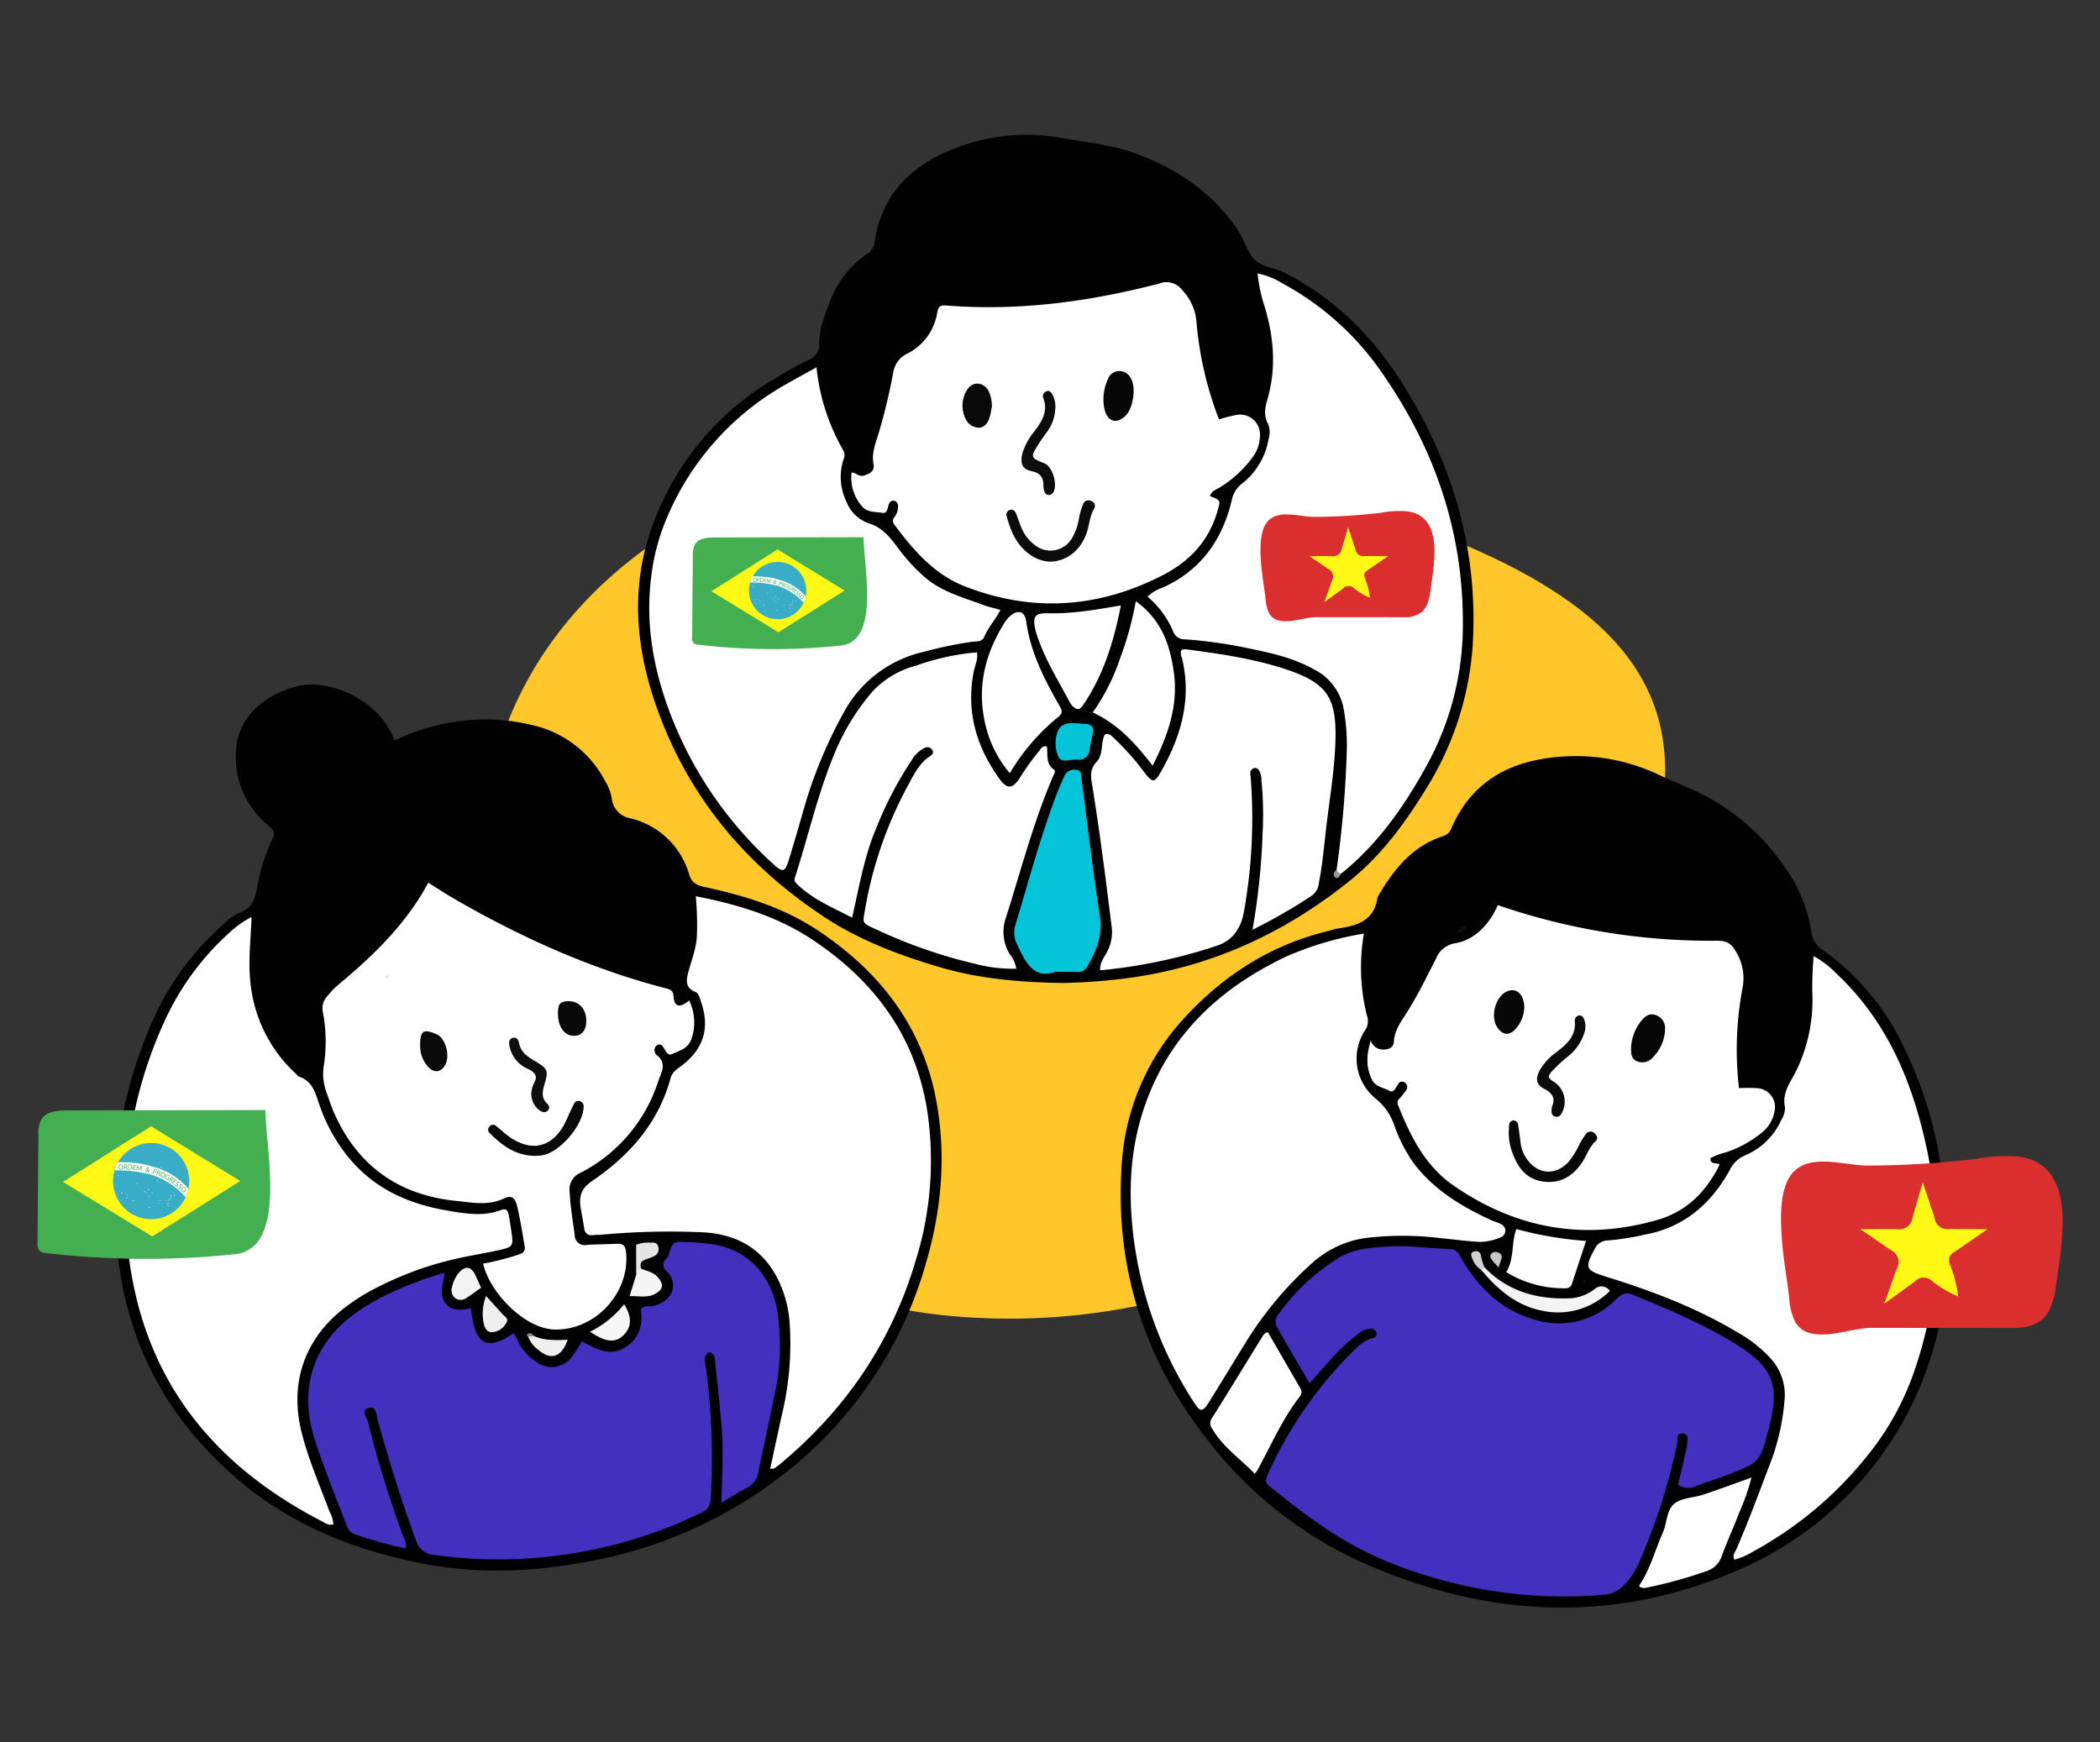
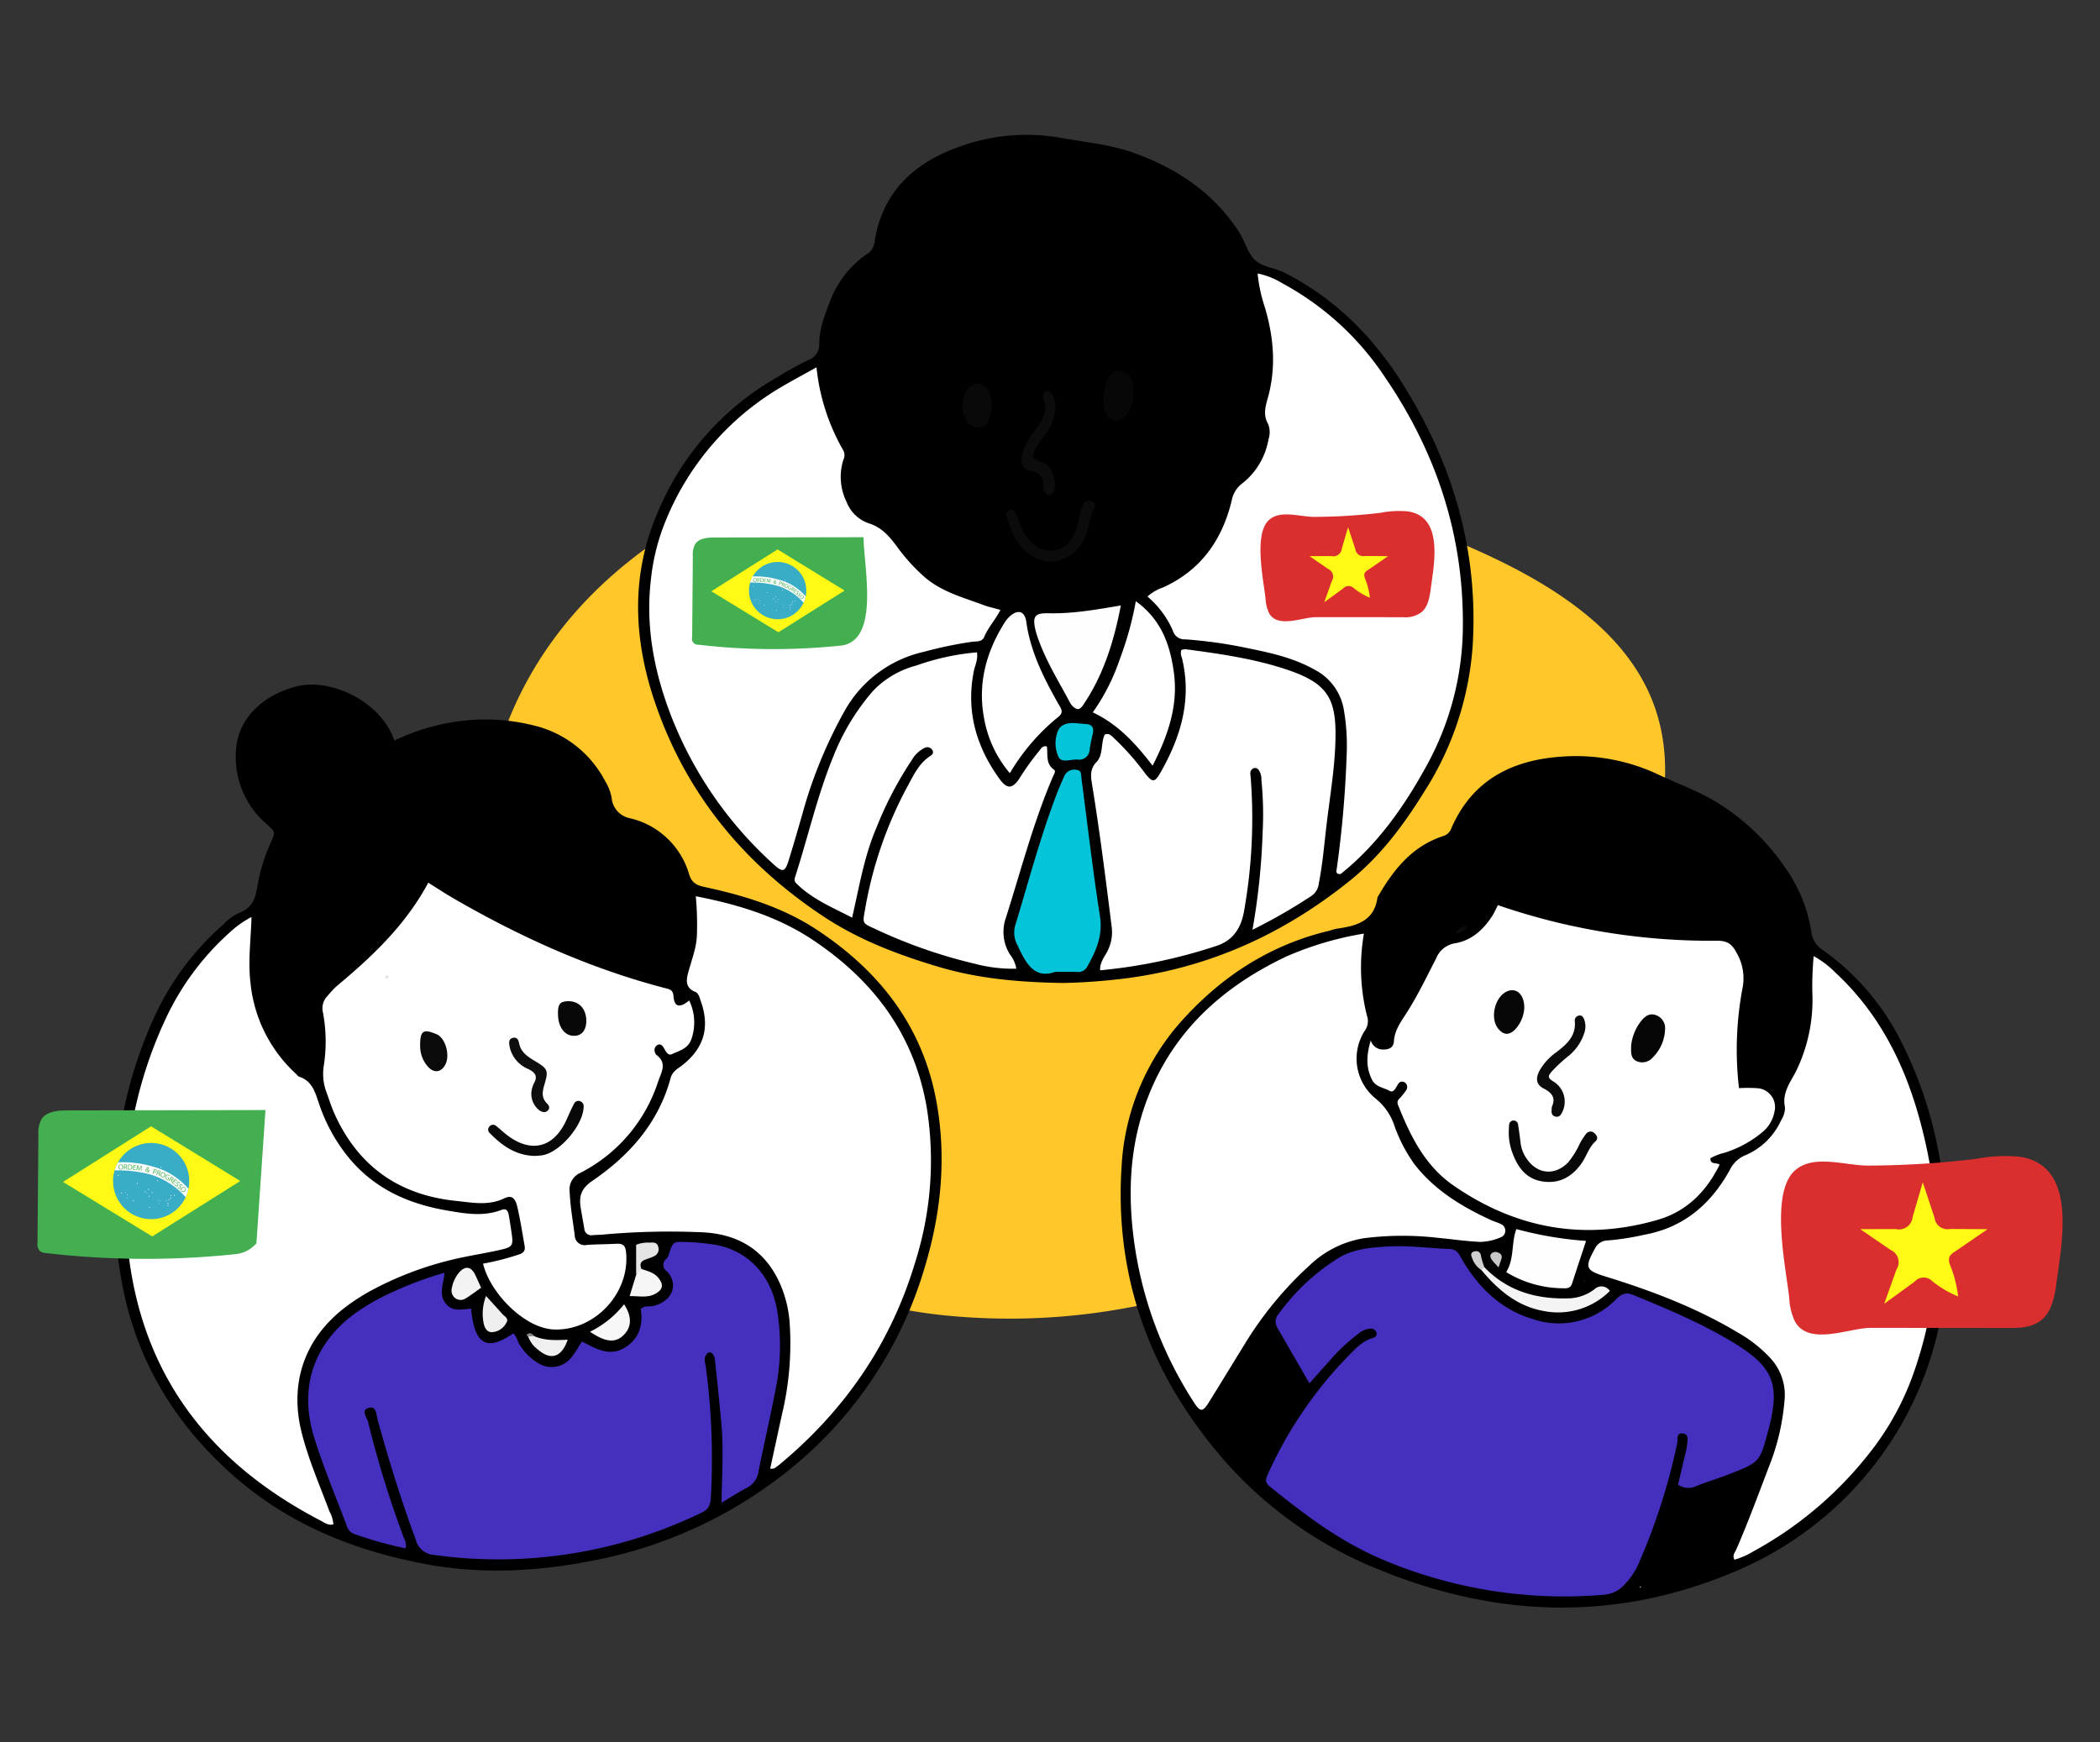
<svg xmlns="http://www.w3.org/2000/svg" width="423" height="351" viewBox="0 0 423 351">
  <rect x="0" y="0" width="423" height="351" fill="#333333" stroke="none" />
  <defs>
    <clipPath id="clip-path">
      <rect id="Rectangle_5" data-name="Rectangle 5" width="407.937" height="296.679" fill="none" />
    </clipPath>
    <clipPath id="clip-Artboard_1">
      <rect width="423" height="351" />
    </clipPath>
  </defs>
  <g id="Artboard_1" data-name="Artboard – 1" clip-path="url(#clip-Artboard_1)">
    <rect width="423" height="351" fill="rgba(255,255,255,0)" />
    <g id="Group_9" data-name="Group 9" transform="translate(7.531 27.161)">
      <g id="Group_8" data-name="Group 8" clip-path="url(#clip-path)">
        <path id="Path_87" data-name="Path 87" d="M342.471,158.552c-18.118,54.28-76.618,98.047-141.9,91.4-46.627-4.747-86.433-43-92.076-83.862a74.331,74.331,0,0,1-.7-10.851,69.02,69.02,0,0,1,4.3-23.263c18.58-50.364,87.373-68.328,140.156-54.258,62.459,16.648,106.211,32.908,90.216,80.831" transform="translate(-17.913 -12.147)" fill="#ffc729" />
        <path id="Path_88" data-name="Path 88" d="M230.732,170.859c-8.652-.133-17.01-.845-25.059-3.243-8.095-2.411-15.982-5.381-23.148-10.114-16.038-10.6-27.642-24.643-33.917-42.89-4.411-12.825-5.035-25.752.409-38.445a56.022,56.022,0,0,1,23.107-26.742c2.392-1.427,4.783-2.883,7.3-4.069a3.315,3.315,0,0,0,2.188-3.318c.011-2.958,1.074-5.662,2.109-8.361a20.306,20.306,0,0,1,7.21-9.478,3.311,3.311,0,0,0,1.772-2.334c1.45-10.126,7.776-16.123,16.971-19.415A39.408,39.408,0,0,1,230.361.629c4.865.877,9.807,1.3,14.5,2.973,8.683,3.086,16.051,7.992,21.2,15.811,1.237,1.882,1.783,4.374,3.344,5.837,1.476,1.384,3.961,1.533,5.9,2.52,10.042,5.1,17.713,12.729,23.675,22.173,10.205,16.166,15.417,33.685,14.247,52.927a62.483,62.483,0,0,1-9.715,29.394c-4.152,6.715-8.838,13.008-15.026,17.988-13.137,10.575-27.945,17.379-44.745,19.627a121.941,121.941,0,0,1-13.012.981" transform="translate(-24.116 0)" />
        <path id="Path_89" data-name="Path 89" d="M114.245,163.208c-.072.027-.153.093-.213.078-.23-.062-.254-.188-.061-.31a.266.266,0,0,1,.227.044c.04.028.033.123.047.188" transform="translate(-18.919 -27.083)" fill="#151515" />
-         <path id="Path_90" data-name="Path 90" d="M270.688,63.239a33.89,33.89,0,0,1,3.4-.87,4,4,0,0,1,4.848,4.2,7.336,7.336,0,0,1-1.489,4.316,23.308,23.308,0,0,1-6.3,5.885c-.805.549-1.944.784-2.27,1.936,2.236.873,2.119.839,1.5,3.009-1.729,6.069-5.679,10.193-11.153,12.987-12.924,6.6-26.242,7.46-39.763,2.168-6.151-2.406-10.38-7.313-14.224-12.506a1.061,1.061,0,0,1,.049-1.387,3.7,3.7,0,0,0,.75-2c.015-.525-.058-1.074-.62-1.282a.908.908,0,0,0-1.221.613c-.3.717-.258,1.974-1.309,1.774-1.44-.273-3.121-.014-4.221-1.457a8.751,8.751,0,0,1-1.988-6.692c.9.055,1.531.95,2.526.615,1.167-.394,2.162-.84,1.889-2.327-.373-2.024.281-3.851.9-5.731a117.466,117.466,0,0,0,3.063-12.628,5.122,5.122,0,0,1,2.953-3.924,11.2,11.2,0,0,0,5.931-8.254c.223-1.179.589-1.475,1.8-1.379,14.557,1.155,28.816-.761,42.874-4.418a3.991,3.991,0,0,1,4.728,1.387,10.4,10.4,0,0,1,2.821,6.51,71.146,71.146,0,0,0,4.519,19.455" transform="translate(-32.675 -5.922)" fill="#fff" />
        <path id="Path_91" data-name="Path 91" d="M306.263,153.613a217.891,217.891,0,0,0,2.046-23.722,41.827,41.827,0,0,0-.557-8.328,11.133,11.133,0,0,0-5.9-8.239c-4.01-2.275-8.435-3.317-12.883-4.219A93.929,93.929,0,0,0,275.8,107.2a2.437,2.437,0,0,1-2.522-1.752,18.688,18.688,0,0,0-5.116-6.866,8.9,8.9,0,0,1,3.1-1.82c7.656-3.454,11.962-9.576,13.873-17.532a5.575,5.575,0,0,1,2.19-3.492,14.4,14.4,0,0,0,5.23-8.877,4.389,4.389,0,0,0-.093-3.052c-1.162-2.043-.4-3.872.117-5.878,1.529-5.962.949-11.889-.8-17.729a30.359,30.359,0,0,1-1.425-6.706,15.3,15.3,0,0,1,4.973,1.974,57.534,57.534,0,0,1,20.433,18.555c10.423,15.134,16.045,31.8,15.938,50.253a58.71,58.71,0,0,1-7.225,28.222c-4.542,8.307-9.9,15.975-17.373,21.958-.65.09-.991-.134-.845-.845" transform="translate(-44.565 -5.567)" fill="#fff" />
        <path id="Path_92" data-name="Path 92" d="M218.549,105.035c-1.045,2.017-2.474,3.546-3.273,5.447-.442,1.049-1.575.868-2.447.976a79.982,79.982,0,0,0-9.672,2.014,24.372,24.372,0,0,0-16.071,12.047,92.984,92.984,0,0,0-8.412,20.554q-1.308,4.611-2.707,9.2c-.8,2.618-1.227,2.757-3.216.917a78.713,78.713,0,0,1-20.757-30.382c-3.283-8.718-4.952-17.657-3.836-27.007a42.766,42.766,0,0,1,3.053-11.946,55.482,55.482,0,0,1,23.1-26.664c2.29-1.35,4.638-2.6,7.189-4.026a42.027,42.027,0,0,0,5.35,16.655,2.071,2.071,0,0,1,.051,2,11.456,11.456,0,0,0,.638,8.431,7.4,7.4,0,0,0,4.569,4.369c2.549.806,4.086,2.626,5.575,4.633a37.821,37.821,0,0,0,5.6,6.176c3.464,2.993,7.777,4.1,11.9,5.646,1.028.379,2.112.6,3.372.963" transform="translate(-24.564 -9.333)" fill="#fff" />
        <path id="Path_93" data-name="Path 93" d="M287.053,180.8a137.6,137.6,0,0,0,2.048-19.647,68.047,68.047,0,0,0-.25-10.518,3.3,3.3,0,0,0-.552-2.045.88.88,0,0,0-1.093-.309,1.25,1.25,0,0,0-.555.643,2.478,2.478,0,0,0,.024.917,106.761,106.761,0,0,1-1.311,27.152c-.525,3.12-1.988,5.9-5.595,7.057a106.031,106.031,0,0,1-23.4,4.91c-.071-1.712.984-2.81,1.556-4.029a8.343,8.343,0,0,0,.764-4.784c-1.2-9.626-2.408-19.249-3.974-28.825-.25-1.538-.388-2.946.908-4.3,1.417-1.477.843-3.761,1.668-5.551,1-.411,1.509.428,2.085.926a52.083,52.083,0,0,1,6.114,6.972c1.452,1.789,1.866,1.8,3.048-.268,4.1-7.183,6.36-14.75,4.3-23.1a2.19,2.19,0,0,1-.113-1.558,2.4,2.4,0,0,1,.807-.173c6.851.911,13.7,1.878,20.288,4.058,8.755,2.9,10.256,6.114,9.922,15.076-.208,5.654-1.2,11.279-1.845,16.917-.424,3.69-.75,7.39-1.465,11.043a3.517,3.517,0,0,1-1.463,2.584,111.491,111.491,0,0,1-11.914,6.846" transform="translate(-42.302 -20.653)" fill="#fff" />
        <path id="Path_94" data-name="Path 94" d="M219.66,125.032c.228,1.517-.417,2.647-.648,3.836-1.574,8.01.48,15.136,5.161,21.622,1.522,2.108,2.575,2.095,4.009-.011a50.217,50.217,0,0,1,3.961-5.533c.379-.421.6-1.142,1.584-.972.257,1.575-.307,3.486,1.438,4.683.45.309-.007.941-.2,1.392-3.951,9.224-6.455,18.928-9.483,28.456a8.548,8.548,0,0,0,.8,7.359,6.323,6.323,0,0,1,1.3,2.89,29.461,29.461,0,0,1-8.221-.958A102.149,102.149,0,0,1,199,180.679c-2.449-1.095-2.383-1.084-1.924-3.645a80.93,80.93,0,0,1,8.461-24.77c1.277-2.335,2.363-4.849,4.753-6.379.473-.3.712-.75.3-1.282a1.154,1.154,0,0,0-1.39-.361,6,6,0,0,0-2.676,2.495,73.153,73.153,0,0,0-7.147,13.694c-2.418,5.636-3.4,11.663-4.87,18.045-4.029-2.095-8.066-3.741-11.246-6.909-.576-.574-.278-1.139-.1-1.708,2.538-7.961,4.4-16.138,7.578-23.9a45.84,45.84,0,0,1,7.983-13.168,18.575,18.575,0,0,1,8.713-5.105,48.9,48.9,0,0,1,12.227-2.657" transform="translate(-30.398 -20.778)" fill="#fff" />
        <path id="Path_95" data-name="Path 95" d="M244.222,194.1c-4.229,1.526-5.95-1.811-7.583-5.371a5.183,5.183,0,0,1-.489-3.866c2.691-8.881,5.061-17.861,8.372-26.544.477-1.251,1.026-2.476,1.563-3.7a2.2,2.2,0,0,1,2.61-1.168c.889.137.75,1.1.842,1.8,1.214,9.21,2.27,18.445,3.706,27.618.615,3.932-.781,7.042-2.576,10.213a2.013,2.013,0,0,1-2.049,1.033c-1.24-.034-2.48-.011-4.4-.011" transform="translate(-39.216 -25.486)" fill="#04c4d9" />
        <path id="Path_96" data-name="Path 96" d="M233.795,147.753a23.315,23.315,0,0,1-5.158-10.909c-1.339-6.921.3-13.263,3.949-19.169a7.018,7.018,0,0,1,1.14-1.458c1.638-1.523,3.078-1.182,3.383,1.02.839,6.063,3.525,11.354,6.472,16.565.5.88,1.191,1.674-.035,2.625a42.2,42.2,0,0,0-9.751,11.327" transform="translate(-37.919 -19.158)" fill="#fff" />
        <path id="Path_97" data-name="Path 97" d="M263.623,112.675c5.206,3.747,6.908,8.868,7.664,14.358.9,6.556-1.1,12.543-4.282,18.777-3.405-4.44-6.895-8.306-12.052-10.741a41.4,41.4,0,0,0,5.45-10.737,66,66,0,0,0,3.221-11.658" transform="translate(-42.369 -18.725)" fill="#fff" />
        <path id="Path_98" data-name="Path 98" d="M258.259,113.705c-1.43,7.4-3.548,14.111-7.626,20.1-.683,1-1.2.93-1.94.324a3.2,3.2,0,0,1-.74-.973c-2.18-4.094-4.644-8.046-6.232-12.436a17.449,17.449,0,0,1-.66-2.055c-.629-2.783-.156-3.452,2.628-3.39,4.771.108,9.44-.695,14.57-1.572" transform="translate(-40.02 -18.896)" fill="#fefefe" />
        <path id="Path_99" data-name="Path 99" d="M250.18,142.149c.613.051,1.225.112,1.839.148,1.377.084,1.735.815,1.417,2.078-.25.993-.444,2-.6,3.013a2.117,2.117,0,0,1-2.489,2.077c-1.287-.092-3.061.737-3.742-.442a6.586,6.586,0,0,1-.258-5.071c.532-1.666,2.184-1.977,3.835-1.8" transform="translate(-40.875 -23.616)" fill="#04c4d9" />
-         <path id="Path_100" data-name="Path 100" d="M313.736,177.551c.217.349.4.735.851.846-.231.559-.642,1.127-1.2.628-.47-.419-.15-1.063.35-1.473" transform="translate(-52.042 -29.506)" fill="#989898" />
        <path id="Path_101" data-name="Path 101" d="M242.771,100.656a7.278,7.278,0,0,1-3.585-1.19c-2.905-1.829-4.161-4.724-5.014-7.868a1.012,1.012,0,0,1,.479-1.31c.735-.334,1.167.141,1.417.75.351.855.6,1.752.966,2.6a8.4,8.4,0,0,0,2.752,3.648,5,5,0,0,0,7.042-.68,4.944,4.944,0,0,0,.457-.655,11.354,11.354,0,0,0,1.424-4.047,15.1,15.1,0,0,1,.881-2.943,1.14,1.14,0,0,1,1.517-.546c.023.011.045.022.068.035a1.023,1.023,0,0,1,.71,1.262,1.035,1.035,0,0,1-.1.238c-.992,1.632-.973,3.555-1.656,5.27-1.334,3.364-3.976,5.4-7.356,5.438" transform="translate(-38.902 -14.675)" fill="#0b0b0b" />
        <path id="Path_102" data-name="Path 102" d="M244.5,65.883a8.057,8.057,0,0,1-1.573,4.161c-.584.845-1.212,1.661-1.757,2.531-1.673,2.674-1.634,2.771,1.193,3.888,1.6.632,2.709,4.238,1.779,5.87a1.126,1.126,0,0,1-.713.484.865.865,0,0,1-1-.522,3.223,3.223,0,0,1-.28-1.188c.062-1.773-.563-2.7-2.485-3.1-1.841-.389-2.223-1.661-1.719-3.627a12.331,12.331,0,0,1,2.342-4.3c1.522-2.015,2.869-4.051,1.842-6.769A1.01,1.01,0,0,1,242.638,62c.779-.388,1.118.241,1.417.76a5.261,5.261,0,0,1,.442,3.124" transform="translate(-39.509 -10.283)" fill="#0c0c0c" />
        <path id="Path_103" data-name="Path 103" d="M257.54,63.245a9.662,9.662,0,0,1,.863-4.473,2.485,2.485,0,0,1,2.335-1.719,2.692,2.692,0,0,1,2.409,1.657c.968,1.826.361,5.8-1.1,7.292-1.8,1.826-3.643,1.334-4.3-1.2a8.12,8.12,0,0,1-.2-1.56" transform="translate(-42.798 -9.481)" fill="#070707" />
        <path id="Path_104" data-name="Path 104" d="M229.407,64.714c-.093.462-.2,1.282-.426,2.067-.328,1.147-.941,2.175-2.261,2.2a2.954,2.954,0,0,1-2.644-1.863,5.919,5.919,0,0,1,.267-5.647c1.064-1.919,3.4-1.774,4.431.188a7.216,7.216,0,0,1,.634,3.053" transform="translate(-37.14 -9.989)" fill="#090909" />
        <path id="Path_105" data-name="Path 105" d="M428.091,248.918a69.434,69.434,0,0,1-41.269,64.838c-23.985,10.6-48.26,10.22-72.459.474a82.02,82.02,0,0,1-31.671-22.11c-14.869-17.01-22.3-36.718-20.808-59.411a47.7,47.7,0,0,1,12.694-29.926c7.955-8.639,17.478-14.708,28.982-17.468.6-.144,1.186-.384,1.794-.47,3.9-.552,7.449-1.538,8.072-6.294,3.152-5.483,6.921-10.307,13.263-12.35a2.539,2.539,0,0,0,1.644-1.636c4.257-9.761,12.331-13.732,22.385-14.376a38.923,38.923,0,0,1,19.5,3.73c3.8,1.8,7.8,3.2,11.423,5.42a45.065,45.065,0,0,1,14,13.364,30.468,30.468,0,0,1,5.176,12.795,4.95,4.95,0,0,0,2.316,3.669A49.906,49.906,0,0,1,419.3,208.4c6.033,12.248,8.823,25.26,8.789,40.518" transform="translate(-43.49 -24.944)" />
        <path id="Path_106" data-name="Path 106" d="M305.557,296.117c-2.24-3.87-4.354-7.511-6.455-11.161a2.347,2.347,0,0,1,.276-2.853,42.82,42.82,0,0,1,12.165-11.313c3-1.76,6.455-2.031,9.868-2.231,4.136-.242,8.239.356,12.358.5,1.633.059,1.969,1.187,2.585,2.235,3.37,5.7,7.955,10.089,14.4,11.955a16.115,16.115,0,0,0,16.567-4.057c1.1-1.068,1.95-1.49,3.434-.881,6.871,2.822,13.72,5.695,20.091,9.551,8.241,4.989,9.6,8.482,7.131,17.752-1.7,6.372-1.687,6.392-7.893,8.821-2.2.862-4.481,1.545-6.683,2.418a3.6,3.6,0,0,1-3.605-.314c.482-2.025.982-4.113,1.47-6.2a12.359,12.359,0,0,0,.354-1.819c.071-.889.417-2.139-.848-2.288-1.417-.167-.972,1.167-1.146,2a123.443,123.443,0,0,1-7.483,23.554,14.711,14.711,0,0,1-3.118,4.877,6.108,6.108,0,0,1-3.966,2.033,93.346,93.346,0,0,1-35.18-3.616,85.352,85.352,0,0,1-11.289-4.206c-7.745-3.545-14.467-8.657-21.045-13.983-.929-.75-.855-1.4-.4-2.386a82.633,82.633,0,0,1,16.244-23.9c1.444-1.454,2.835-3.028,4.935-3.613.576-.16.887-.526.719-1.124a1.128,1.128,0,0,0-1.207-.76,4.11,4.11,0,0,0-2.5,1.095,36.382,36.382,0,0,0-5.848,5.516c-1.23,1.372-2.451,2.75-3.923,4.4" transform="translate(-49.326 -44.621)" fill="#4330bf" />
        <path id="Path_107" data-name="Path 107" d="M396.152,222.972a29.393,29.393,0,0,1,3.927.03,3.808,3.808,0,0,1,3.3,4.256,3.75,3.75,0,0,1-.084.45,6.973,6.973,0,0,1-2.474,4.162,22.287,22.287,0,0,1-7.564,4.108,11.151,11.151,0,0,0-2.86,1.106c-.061,1.369,1.192.8,1.849,1.3-2.668,5.4-6.61,9.422-12.516,11.126-14.824,4.277-28.591,1.756-41.175-6.987-5.63-3.911-8.588-9.878-11.056-16.088a1.1,1.1,0,0,1,.221-1.339,11.226,11.226,0,0,0,1.357-1.668,1.1,1.1,0,0,0-.176-1.548,1.059,1.059,0,0,0-.113-.079.909.909,0,0,0-1.256.275.981.981,0,0,0-.053.1c-.453.639-.838,1.84-1.737,1.334-1.2-.68-2.8-.758-3.54-2.278-1.152-2.369-1.173-4.715-.225-7.874a2.549,2.549,0,0,0,2.475,1.834c1.195.013,2.1-.372,2.183-1.643.148-2.3,1.464-4.015,2.626-5.846,2.213-3.489,4-7.214,5.891-10.882A4.927,4.927,0,0,1,339,193.777c3.277-.553,5.7-2.752,7.487-5.562.435-.685.75-1.444,1.095-2.111a131.582,131.582,0,0,0,44.162,7.171c2.044,0,2.975.635,3.933,2.458a10.158,10.158,0,0,1,1.2,6.989,66.859,66.859,0,0,0-.729,20.251" transform="translate(-53.396 -30.928)" fill="#fff" />
        <path id="Path_108" data-name="Path 108" d="M420.057,198.419a19.363,19.363,0,0,1,4.464,3.4c8.578,7.988,13.681,17.983,16.784,29.129,4.72,16.95,4.881,33.832-.82,50.608a55.752,55.752,0,0,1-9.839,17.785,75.642,75.642,0,0,1-22.666,18.953,15.261,15.261,0,0,1-3.875,1.712c-.48-.875.1-1.463.368-2.069,2.348-5.388,4.384-10.909,6.468-16.392a45.968,45.968,0,0,0,3.284-14.1,10.864,10.864,0,0,0-2.813-7.957,26.766,26.766,0,0,0-6.521-5.178c-8.369-5.024-17.412-8.46-26.7-11.327-4.131-1.276-4.295-1.813-2.205-5.632a2.928,2.928,0,0,1,2.709-1.663,53.062,53.062,0,0,0,7.328-1.157c7.9-1.453,13.336-6.17,17.127-13a6.04,6.04,0,0,1,3.21-3.026,13.809,13.809,0,0,0,7.132-7,4.7,4.7,0,0,0,.79-2.622c-.61-2.835.953-4.854,2.137-7.1a32.645,32.645,0,0,0,3.363-16.2,69.741,69.741,0,0,1,.275-7.157" transform="translate(-62.265 -32.974)" fill="#fff" />
        <path id="Path_109" data-name="Path 109" d="M311.094,192.986a39.822,39.822,0,0,0,.6,16.485,3.325,3.325,0,0,1-.43,3.085,10.363,10.363,0,0,0,2.16,13.633,11.657,11.657,0,0,1,3.7,5.17,31.268,31.268,0,0,0,4.065,7.972c4.068,5.3,9.576,8.639,15.525,11.37.655.3,1.377.467,2,.81a1.429,1.429,0,0,1-.021,2.634,11.132,11.132,0,0,1-4.176.945c-2.892-.141-5.747-.56-8.622-.834a61.843,61.843,0,0,0-14.81.092,20.54,20.54,0,0,0-10.9,5.433,72.451,72.451,0,0,0-13.149,15.97c-2.394,3.859-4.735,7.754-7.14,11.6-1.266,2.028-1.751,2.065-3,.123a79.11,79.11,0,0,1-12.257-33.742c-1.014-8.519-.667-16.921,2-25.115,4.819-14.789,15.134-24.544,28.857-31.036a65.289,65.289,0,0,1,15.593-4.6" transform="translate(-43.893 -32.071)" fill="#fff" />
-         <path id="Path_110" data-name="Path 110" d="M292.275,317.769c-2.885-3.01-6.38-5.312-8.5-8.985a1.75,1.75,0,0,1-.113-2.174c3.358-5.326,6.622-10.709,9.935-16.063.315-.509.6-1.1,1.334-1.282q3.161,5.462,6.343,10.959c.364.628.725,1.186.138,1.942-3.57,4.6-5.85,9.949-8.627,15.009a4.778,4.778,0,0,1-.505.6" transform="translate(-47.085 -48.071)" fill="#fff" />
-         <path id="Path_111" data-name="Path 111" d="M386.929,346.18c2.228-3.252,3.187-7.071,4.753-10.619.865-1.966.779-4.611,2.342-5.9,1.447-1.193,3.861-1.167,5.8-1.811,3.178-1.059,6.318-2.231,9.756-3.457a46.913,46.913,0,0,1-2.513,7.147c-1.084,2.885-2.4,5.687-3.454,8.582a4.684,4.684,0,0,1-2.847,3.026A87.577,87.577,0,0,1,388.3,346.6a1.268,1.268,0,0,1-1.37-.448l.457.133Z" transform="translate(-64.302 -53.909)" fill="#fefefe" />
        <path id="Path_112" data-name="Path 112" d="M354.826,273.037c1.694-2.752.983-5.837,2.053-8.672a73.068,73.068,0,0,0,14.036,2.385c-.991,3.007-1.918,5.8-2.828,8.6-.344,1.059-1.212.966-2.02.939a22.1,22.1,0,0,1-11.241-3.252" transform="translate(-58.967 -43.934)" fill="#fefefe" />
        <path id="Path_113" data-name="Path 113" d="M349.405,273.542c4.76,4.952,10.735,6.552,17.375,6.279a9.015,9.015,0,0,0,4.836-1.834,2.028,2.028,0,0,1,3.089.354,14.786,14.786,0,0,1-13.591,3.991c-5.189-.993-9.011-4.259-12.3-8.215-.124-.524,0-.792.594-.574" transform="translate(-57.96 -45.446)" fill="#f4f4f4" />
        <path id="Path_114" data-name="Path 114" d="M349.007,272.914l-.593.572a4.447,4.447,0,0,1-1.829-2.335c-.256-.53-.449-1.235.458-1.4a.96.96,0,0,1,1.289.864,20.276,20.276,0,0,0,.675,2.3" transform="translate(-57.562 -44.818)" fill="#d0d0d0" />
        <path id="Path_115" data-name="Path 115" d="M352.645,273.014c-.64-.72-.994-1.07-1.289-1.463-.307-.409-.551-.895-.135-1.352a1.206,1.206,0,0,1,1.4-.15.912.912,0,0,1,.645,1.117c-.007.023-.013.045-.021.067-.133.468-.312.926-.6,1.78" transform="translate(-58.331 -44.852)" fill="#c8c8c8" />
        <path id="Path_116" data-name="Path 116" d="M345.014,191.029c-.539,1.291-1.407,1.422-2.411,1.692.4-1.232,1.287-1.333,2.411-1.692" transform="translate(-56.936 -31.746)" fill="#0c0c0c" />
        <path id="Path_117" data-name="Path 117" d="M373.688,276.752l.078.233-.209-.025Z" transform="translate(-62.08 -45.992)" fill="#616161" />
        <path id="Path_118" data-name="Path 118" d="M386.935,350.495l.387.3c-.193.194-.25.153-.2-.13.006-.036-.124-.1-.193-.147a.141.141,0,0,1,.005-.027" transform="translate(-64.302 -58.247)" fill="#fefefe" />
        <path id="Path_119" data-name="Path 119" d="M355.439,240.522c.024-.514.033-1.028.078-1.54a.923.923,0,0,1,.789-.843.939.939,0,0,1,1.03.838c0,.02,0,.04,0,.06.193,1.22.352,2.446.5,3.669a6.932,6.932,0,0,0,1.227,3.135c2.172,3.182,5.747,3.465,8.4.667a17.344,17.344,0,0,0,2.266-3.669,13.012,13.012,0,0,1,1.334-2.07,1.1,1.1,0,0,1,1.545-.164,1.044,1.044,0,0,1,.109.1c.477.432.817,1.061.215,1.608-1.346,1.222-1.809,2.98-2.8,4.408-1.931,2.772-4.5,4.222-7.932,3.686-3.248-.507-4.919-2.822-5.977-5.64a11.736,11.736,0,0,1-.781-4.247" transform="translate(-59.069 -39.574)" fill="#080808" />
        <path id="Path_120" data-name="Path 120" d="M365.256,231.16c.775-1.639.211-2.742-1.635-3.684-1.57-.8-1.668-2.078-.785-3.71a11.625,11.625,0,0,1,3.335-3.606c2.091-1.607,4.013-3.274,3.709-6.3a1,1,0,0,1,.891-1.091c.622-.083.877.44,1.048.925a4.077,4.077,0,0,1-.069,2.72,9.755,9.755,0,0,1-3.128,4.5,31,31,0,0,0-3.182,2.918c-1.159,1.285-1.057,1.5.5,2.471a4.753,4.753,0,0,1,1.134,6.42,1,1,0,0,1-1.084.412c-.984-.265-.789-1.046-.729-1.975" transform="translate(-60.205 -35.357)" fill="#0b0b0b" />
        <path id="Path_121" data-name="Path 121" d="M385,218.916a9.494,9.494,0,0,1,2.022-5.08c.741-.936,1.656-1.644,2.918-1.207a2.765,2.765,0,0,1,1.9,2.9,8.323,8.323,0,0,1-2.387,5.552,2.811,2.811,0,0,1-3.353.834c-1.243-.611-1.1-1.848-1.1-2.994" transform="translate(-63.981 -35.314)" fill="#050505" />
        <path id="Path_122" data-name="Path 122" d="M357.981,210.141a6.838,6.838,0,0,1-1.918,4.5c-1.219,1.167-2.341,1.034-3.382-.3-1.584-2.029-.7-6.087,1.589-7.332,1.934-1.049,3.706.327,3.71,3.136" transform="translate(-58.477 -34.343)" fill="#070707" />
        <path id="Path_123" data-name="Path 123" d="M473.932,279.519c-1.3,1.2-3.2,1.834-6.023,1.829q-14.308-.011-28.625-.021c-4.315,0-12.471,3.73-15.25-1.272a12.4,12.4,0,0,1-1.167-4.774c-.628-5.92-3.882-20.774.974-25.486,3.778-3.669,10.448-1.054,15.216-1.162a187.421,187.421,0,0,0,21.362-1.334,31.578,31.578,0,0,1,8.763-.464c11.908,1.708,8.577,17.26,7.5,25.571-.416,3.191-1.114,5.6-2.752,7.112" transform="translate(-70 -40.994)" fill="#db2e2e" />
        <path id="Path_124" data-name="Path 124" d="M458.279,268.219a2.589,2.589,0,0,0,.179,1.529,23.926,23.926,0,0,1,1.612,6.311,20.817,20.817,0,0,1-5.2-3.071,2.436,2.436,0,0,0-3.585.111l-6.1,4.438,2.447-6.873a2.708,2.708,0,0,0-1.191-3.986l-6.087-4.173,7.149-.021a2.773,2.773,0,0,0,3.408-2.445l2.039-6.98,2.363,7.122a2.634,2.634,0,0,0,3.15,2.285l7.542.044-6.722,4.617a2.4,2.4,0,0,0-.966.989.61.61,0,0,0-.037.1" transform="translate(-73.18 -42.055)" fill="#fff915" />
        <path id="Path_125" data-name="Path 125" d="M328.04,111.147a5.227,5.227,0,0,1-3.721,1.13l-17.688-.013c-2.668,0-7.705,2.305-9.422-.786a7.661,7.661,0,0,1-.72-2.949c-.388-3.657-2.4-12.836.6-15.747,2.335-2.265,6.455-.651,9.4-.718a115.831,115.831,0,0,0,13.2-.825,19.465,19.465,0,0,1,5.415-.287c7.358,1.054,5.3,10.664,4.634,15.8-.257,1.974-.689,3.465-1.7,4.4" transform="translate(-49.103 -15.102)" fill="#db2e2e" />
        <path id="Path_126" data-name="Path 126" d="M318.367,104.157a1.606,1.606,0,0,0,.112.946,14.9,14.9,0,0,1,1,3.9,12.956,12.956,0,0,1-3.213-1.9,1.508,1.508,0,0,0-2.218.068l-3.771,2.742,1.513-4.247a1.674,1.674,0,0,0-.736-2.463l-3.762-2.579,4.419-.013a1.713,1.713,0,0,0,2.105-1.51l1.259-4.314,1.461,4.4a1.627,1.627,0,0,0,1.946,1.412l4.66.028-4.154,2.852a1.489,1.489,0,0,0-.6.612c-.007.02-.014.04-.021.061" transform="translate(-51.067 -15.753)" fill="#fff915" />
        <path id="Path_127" data-name="Path 127" d="M75.027,144.094a42.813,42.813,0,0,1,17.2-4.234,40.472,40.472,0,0,1,10.73,1.161,21.946,21.946,0,0,1,14.483,11.206,9.757,9.757,0,0,1,1.334,3.434,4.551,4.551,0,0,0,3.684,4.079,16.259,16.259,0,0,1,11.953,11.413c.544,1.672,1.612,2.126,3.1,2.446,8,1.723,15.759,4.094,22.686,8.672,12.514,8.275,21.146,19.3,23.947,34.3,2.105,11.284,1.041,22.435-2.231,33.378a82.041,82.041,0,0,1-26.959,40.717,89.691,89.691,0,0,1-40.286,18.685c-11.018,2.15-22.113,2.735-33.225.667-14.638-2.728-27.979-8.084-39.3-18.229-12.36-11.079-20-24.6-22.43-40.94a89.13,89.13,0,0,1,7.362-51.973,55.256,55.256,0,0,1,13.39-17.649,10.486,10.486,0,0,1,3.2-2.394c2.817-.961,3.393-3.1,3.792-5.631a35.012,35.012,0,0,1,2.661-8.551c.957-2.188.917-2.135-.764-3.66a17.822,17.822,0,0,1-6.2-15.486c.559-6.074,5.617-10.684,12.23-12.34,6.46-1.618,16.677,2.638,19.637,10.925" transform="translate(-3.098 -22.074)" />
        <path id="Path_128" data-name="Path 128" d="M148.688,320.008c.063-5.566.426-10.518,0-15.453-.384-4.419-.866-8.833-1.325-13.247a2.407,2.407,0,0,0-.371-1.148c-.487-.657-1.039-.544-1.45.113-.49.785-.121,1.624-.024,2.418a138.652,138.652,0,0,1,1.006,26.265c-.1,1.494-.409,2.363-1.885,3.062a93.868,93.868,0,0,1-53.908,8.5,4.041,4.041,0,0,1-3.638-3.068c-2.948-7.935-5.439-16.009-7.68-24.166-.283-1.031-.238-2.767-1.721-2.4-1.751.434-.47,1.848-.218,2.813a210.44,210.44,0,0,0,7.3,23.63,2.5,2.5,0,0,1,.254,1.874,80.6,80.6,0,0,1-10.327-2.9,2.486,2.486,0,0,1-1.553-1.761c-2.19-5.785-4.568-11.5-6.44-17.4-3.637-11.443.735-20.547,9.589-26.254a46.635,46.635,0,0,1,6.249-3.385,71.577,71.577,0,0,1,10.319-3.816c-.072,2.03-1.206,4.038.1,5.966,1.367,2.019,3.4,1.4,5.264,1.242.678,7.247,3.133,8.7,8.495,5,.7.574.826,1.535,1.285,2.267a10.844,10.844,0,0,0,3.689,3.689,5.059,5.059,0,0,0,6.9-1.322c.7-.88,1.241-1.884,1.961-3,2.726,1.4,5.526,3.134,8.616,1.251,2.867-1.745,3.738-4.5,3.243-7.754.728-.834,1.751-.453,2.606-.673,4.051-1.041,4.96-4.661,2.621-6.977a1.537,1.537,0,0,1-.016-2.547,2.164,2.164,0,0,0,.423-.816c.851-2.58.85-2.638,3.475-2.525a45.518,45.518,0,0,1,5.848.55c6.641,1.159,11.307,6.139,12.512,13.248a44.4,44.4,0,0,1-.339,16.009c-1.066,5.466-2.313,10.9-3.409,16.358a4.361,4.361,0,0,1-2.376,3.359c-1.546.789-3,1.754-5.082,2.993" transform="translate(-10.873 -44.448)" fill="#4330bf" />
        <path id="Path_129" data-name="Path 129" d="M169.389,299.287c.82-3.771,1.6-7.384,2.391-10.995a61.2,61.2,0,0,0,1.509-18.756,23.755,23.755,0,0,0-1.764-7.177c-3.049-7.2-8.723-10.494-16.274-10.726a150.264,150.264,0,0,0-19.433.468c-.718.071-1.444.063-2.163.126a1.426,1.426,0,0,1-1.681-1.114,1.4,1.4,0,0,1-.028-.236c-.229-1.322-.464-2.642-.69-3.965-.4-2.357-.083-3.986,2.311-5.622,7.483-5.1,13.329-11.681,15.775-20.72.368-1.36,1.49-1.9,2.441-2.649,4.262-3.38,5.459-7.529,3.695-12.651-.273-.795-.47-1.78-1.218-2.075-1.8-.708-1.82-2.1-1.47-3.507.645-2.592,1.718-5.075,1.84-7.8a61.848,61.848,0,0,0-.219-7.93c8.521,1.659,16.426,4.056,23.5,8.755,12.242,8.136,20.471,19.023,23.013,33.776a67.682,67.682,0,0,1-2.331,31.22c-4.9,16.385-14.23,29.886-27.375,40.774a12.262,12.262,0,0,1-1,.73,3.666,3.666,0,0,1-.826.072" transform="translate(-21.788 -30.572)" fill="#fff" />
        <path id="Path_130" data-name="Path 130" d="M46.657,188.971c-.139,4.7-.714,8.9-.218,13.147a28.726,28.726,0,0,0,9.15,18.427c.228.21.424.521.693.609,2.615.853,3.209,3.169,3.961,5.385a34.473,34.473,0,0,0,5.708,10.55c5.2,6.513,12.123,9.639,20.122,11.013,3.694.634,7.313,1.262,10.946-.13,1-.384,1.306.242,1.448,1.013.226,1.217.4,2.444.584,3.669.364,2.486.217,2.8-2.319,3.374-3.113.708-6.284,1.167-9.388,1.911a67.563,67.563,0,0,0-16.713,6.349A40.26,40.26,0,0,0,65.7,267.47c-8.338,6.285-11.5,15.342-8.913,25.486,1.381,5.412,3.625,10.523,5.566,15.74a6.6,6.6,0,0,1,.8,2.626c-1.046.282-1.824-.364-2.58-.757-22.417-11.66-36.208-29.419-38.836-55.081a86.448,86.448,0,0,1,8.083-46.966,54.127,54.127,0,0,1,12.446-16.44,19.888,19.888,0,0,1,4.391-3.105" transform="translate(-3.527 -31.404)" fill="#fff" />
        <path id="Path_131" data-name="Path 131" d="M90.181,180.684c1.872,1.167,3.492,2.239,5.17,3.209,13.439,7.764,27.478,14.117,42.545,18.029.976.25,1.591.364,1.686,1.668.156,2.126,1.226,2.408,3.155.815a10.2,10.2,0,0,1,.454,7.754c-.662,1.992-2.463,2.358-3.951,3.068-.834.4-1.286-.745-1.714-1.412-.329-.512-.759-.721-1.277-.379a1.156,1.156,0,0,0-.424,1.37,1.042,1.042,0,0,0,.273.546c2.265,1.64,1.045,3.484.392,5.358a31.543,31.543,0,0,1-15.626,18.4,3.669,3.669,0,0,0-2.2,3.935c.133,2.9.628,5.741,1.01,8.6a2.018,2.018,0,0,0,2.493,2c1.954-.129,3.919-.118,5.873-.223,1.206-.064,1.82.21,1.972,1.635.879,8.276-6.315,16.009-14.663,15.623a8.86,8.86,0,0,1-1.82-.309c-5.17-1.35-10.986-7.443-12.314-12.946a51.67,51.67,0,0,0,7.151-1.827c1.016-.3,1.39-.805,1.221-1.761-.467-2.639-.874-5.294-1.483-7.9-.417-1.788-1.167-2.367-2.617-1.668-3.2,1.547-6.411.849-9.628.524-11.545-1.162-19.815-6.967-24.591-17.609-.632-1.407-1.084-2.9-1.618-4.347a10.525,10.525,0,0,1-.489-5.444,32.02,32.02,0,0,0-.178-10.489,3.554,3.554,0,0,1,.864-3.374,22.281,22.281,0,0,1,1.889-2.018c7.167-5.961,13.886-12.324,18.447-20.835" transform="translate(-11.444 -30.027)" fill="#fff" />
        <path id="Path_132" data-name="Path 132" d="M133.494,288.063a19.873,19.873,0,0,0,6.866-5.527c1.655,2.534,1.547,4.683-.213,6.322-1.6,1.493-3.569,1.31-6.652-.795" transform="translate(-22.185 -46.953)" fill="#f7f7f7" />
        <path id="Path_133" data-name="Path 133" d="M106.008,277.734c-1.094.767-2.05,1.515-3.085,2.132a1.826,1.826,0,0,1-2.038.036,1.957,1.957,0,0,1-.761-2.168,6.749,6.749,0,0,1,1.411-3.021c1.27-1.484,2.5-1.279,3.331.524.345.739.679,1.48,1.142,2.5" transform="translate(-16.626 -45.489)" fill="#f3f3f3" />
        <path id="Path_134" data-name="Path 134" d="M145.447,273.988c1.236.437,2.549.7,3.44,1.822,1.075,1.35.886,2.346-.639,3.183-1.628.893-3.321.429-5.18.462l1.313-4.272c.473-.293-.1-1.522,1.066-1.194" transform="translate(-23.776 -45.524)" fill="#f5f5f5" />
        <path id="Path_135" data-name="Path 135" d="M108.244,280.527c1.295,1.426,2.324,2.539,3.329,3.675.434.49,1.329.85.758,1.733a3.464,3.464,0,0,1-2.947,1.888c-.934-.018-1.355-.785-1.588-1.623a9.911,9.911,0,0,1,.449-5.672" transform="translate(-17.873 -46.619)" fill="#efefef" />
        <path id="Path_136" data-name="Path 136" d="M119.825,290.219c2.144.906,4.409.805,6.7.69-1.221,3.541-3.354,4.24-5.955,2.027a5.6,5.6,0,0,1-2.009-2.676.94.94,0,0,1,1.262-.042" transform="translate(-19.703 -48.193)" fill="#f0f0f0" />
        <path id="Path_137" data-name="Path 137" d="M145.708,272.938l-1.066,1.193v-6.059a6.624,6.624,0,0,1,2.84-.432c.762-.083,1.445-.017,1.638.935a1.52,1.52,0,0,1-.85,1.789c-.632.324-1.334.5-1.991.787-.85.368-.876,1.031-.57,1.786" transform="translate(-24.037 -44.474)" fill="#e5e5e5" />
        <path id="Path_138" data-name="Path 138" d="M119.771,290.138l-1.262.042c-.246-.083-.37-.309-.2-.44.625-.469,1.056-.048,1.459.4" transform="translate(-19.648 -48.116)" fill="#8c8c8c" />
        <path id="Path_139" data-name="Path 139" d="M118.389,244.482c-3.854-.041-6.659-2.029-9.165-4.591a.91.91,0,0,1-.124-1.281,1.076,1.076,0,0,1,.079-.084.927.927,0,0,1,1.307-.1c.022.019.043.039.063.06.73.565,1.4,1.214,2.127,1.777,4.861,3.74,9.422,2.594,11.969-2.993.51-1.118.991-2.251,1.569-3.335a.948.948,0,0,1,1.262-.451l.051.026a1.013,1.013,0,0,1,.6.982c.013,3.631-4.678,9.228-8.274,9.85-.5.087-1.021.1-1.465.14" transform="translate(-18.096 -38.786)" fill="#090909" />
        <path id="Path_140" data-name="Path 140" d="M118.45,229.034a5.853,5.853,0,0,1,.5-1.713c.9-1.517.122-2.251-1.119-2.875a6.247,6.247,0,0,1-3.776-4.548c-.118-.685-.272-1.539.707-1.751.75-.167,1.072.384,1.2,1.059.334,1.8,1.65,2.7,3.11,3.568,2.752,1.63,2.85,1.952,1.969,4.905-.4,1.342-.584,2.6.559,3.707.375.364.63.859.214,1.351-.494.584-1.107.409-1.668.094a4.237,4.237,0,0,1-1.7-3.8" transform="translate(-18.94 -36.248)" fill="#0e0e0e" />
        <path id="Path_141" data-name="Path 141" d="M92.467,219.415c-.043-3.239.917-3.241,3.3-2.242,1.791.75,2.717,4.122,1.834,5.986-.776,1.643-2.186,1.961-3.452.677a6.218,6.218,0,0,1-1.682-4.421" transform="translate(-15.366 -35.994)" fill="#0a0a0a" />
        <path id="Path_142" data-name="Path 142" d="M131.464,213.136c.063,1.827-.781,3.025-2.213,3.143-1.979.167-3.4-1.537-3.49-4.189-.074-2.1.342-2.71,1.9-2.777,2.235-.1,3.725,1.4,3.807,3.823" transform="translate(-20.898 -34.784)" fill="#080808" />
        <path id="Path_143" data-name="Path 143" d="M84.253,203.71c-.236-.094-.305-.268-.133-.45a1.8,1.8,0,0,1,.467-.266c.049.167.183.373.126.482s-.3.16-.459.234" transform="translate(-13.964 -33.735)" fill="#e2e2e2" />
-         <path id="Path_144" data-name="Path 144" d="M44.119,262.453a6.42,6.42,0,0,1-4.357,2.2,172.942,172.942,0,0,1-38.022-.236,2.141,2.141,0,0,1-1.3-.46,2.16,2.16,0,0,1-.417-1.592L.2,240.566A5.78,5.78,0,0,1,.8,237.5c1.025-1.633,3.292-1.813,5.22-1.817l39.924-.073c0,6.4,3.083,21.2-1.823,26.845" transform="translate(0 -39.155)" fill="#43af50" />
+         <path id="Path_144" data-name="Path 144" d="M44.119,262.453a6.42,6.42,0,0,1-4.357,2.2,172.942,172.942,0,0,1-38.022-.236,2.141,2.141,0,0,1-1.3-.46,2.16,2.16,0,0,1-.417-1.592L.2,240.566A5.78,5.78,0,0,1,.8,237.5c1.025-1.633,3.292-1.813,5.22-1.817l39.924-.073" transform="translate(0 -39.155)" fill="#43af50" />
        <path id="Path_145" data-name="Path 145" d="M6.19,250.744l17.734-11.212,17.968,11.025L24.158,261.722Z" transform="translate(-1.029 -39.807)" fill="#fff915" />
        <path id="Path_146" data-name="Path 146" d="M33.628,251.242a7.483,7.483,0,0,1-.162,1.559,7.4,7.4,0,0,1-.557,1.683,7.673,7.673,0,0,1-14.625-3.245,7.563,7.563,0,0,1,.309-2.15,7.671,7.671,0,0,1,15.035,2.144Z" transform="translate(-3.039 -40.477)" fill="#39acc6" />
        <path id="Path_147" data-name="Path 147" d="M33.528,253.573a7.44,7.44,0,0,1-.556,1.683c-.011-.006-.017-.017-.03-.028a15.347,15.347,0,0,0-6.992-4.515,25.79,25.79,0,0,0-7.292-.85,7.738,7.738,0,0,1,.68-1.633,21.326,21.326,0,0,1,6.986.861,14.023,14.023,0,0,1,7.2,4.482" transform="translate(-3.101 -41.249)" fill="#fff" />
        <path id="Path_148" data-name="Path 148" d="M20.075,248.741a.473.473,0,0,0-.459.488.351.351,0,0,0,0,.052.46.46,0,0,0,.419.5.434.434,0,0,0,.047,0,.476.476,0,0,0,.463-.489c0-.018,0-.038-.005-.057a.465.465,0,0,0-.436-.493h-.033m.016.935c-.207.006-.326-.187-.334-.4s.094-.423.309-.428.325.2.334.4c.005.23-.1.422-.307.428Z" transform="translate(-3.26 -41.337)" fill="#43af50" />
        <path id="Path_149" data-name="Path 149" d="M21.513,249.484a.242.242,0,0,0-.145-.2v-.005a.265.265,0,0,0,.191-.258.25.25,0,0,0-.083-.192.4.4,0,0,0-.285-.083,1.669,1.669,0,0,0-.25.017l-.013,1h.132l.005-.434h.124c.118.006.167.057.2.2a1.107,1.107,0,0,0,.062.242l.137.006a1.309,1.309,0,0,1-.075-.287m-.314-.259-.135-.005.006-.367a.612.612,0,0,1,.129-.012c.135,0,.228.062.228.192C21.427,249.146,21.339,249.224,21.2,249.224Z" transform="translate(-3.478 -41.337)" fill="#43af50" />
        <path id="Path_150" data-name="Path 150" d="M22.613,248.914a.6.6,0,0,0-.4-.147,2.228,2.228,0,0,0-.279.006l-.051,1a2.192,2.192,0,0,0,.233.023.624.624,0,0,0,.457-.123.535.535,0,0,0,.167-.384.472.472,0,0,0-.126-.375m-.462.777-.135-.017.038-.794a.63.63,0,0,1,.158-.006.357.357,0,0,1,.39.4.392.392,0,0,1-.364.416.386.386,0,0,1-.088,0Z" transform="translate(-3.636 -41.341)" fill="#43af50" />
        <path id="Path_151" data-name="Path 151" d="M23.7,248.994l.011-.107-.546-.051-.091,1,.562.056.011-.113-.439-.039.035-.36.392.034.006-.108-.387-.034.027-.321Z" transform="translate(-3.834 -41.353)" fill="#43af50" />
        <path id="Path_152" data-name="Path 152" d="M24.841,249.032l-.25.456c-.062.124-.113.226-.153.321h-.005c-.011-.107-.027-.219-.051-.349l-.1-.508-.167-.022-.207.984.121.023.083-.428c.033-.146.062-.314.083-.439.011.124.035.258.062.4l.1.5.093.011.25-.461c.068-.129.129-.25.18-.36h.006c-.024.123-.035.293-.051.434l-.035.444.123.017L25,249.053Z" transform="translate(-3.973 -41.369)" fill="#43af50" />
        <path id="Path_153" data-name="Path 153" d="M26.958,249.942l-.113-.028a.733.733,0,0,1-.167.258c-.043-.083-.113-.213-.167-.326v-.006c.175-.04.256-.108.283-.208a.215.215,0,0,0-.153-.262l-.014,0a.246.246,0,0,0-.3.166l0,.014a.331.331,0,0,0,.029.226v.006a.333.333,0,0,0-.266.242.293.293,0,0,0,.225.347l.012,0a.446.446,0,0,0,.317-.046c.028.051.043.083.065.119l.153.04c-.043-.079-.083-.148-.124-.214a.727.727,0,0,0,.227-.328m-.524-.377a.133.133,0,0,1,.152-.114h.007a.122.122,0,0,1,.08.153l0,.006c-.017.078-.094.118-.208.152a.293.293,0,0,1-.029-.2m-.073.709a.2.2,0,0,1-.156-.228l0-.013a.233.233,0,0,1,.174-.167c.083.152.158.3.2.372a.26.26,0,0,1-.225.036Z" transform="translate(-4.334 -41.44)" fill="#43af50" />
        <path id="Path_154" data-name="Path 154" d="M28.641,250.059a.449.449,0,0,0-.242-.167,1.87,1.87,0,0,0-.242-.062l-.317.946.126.045.124-.383a.552.552,0,0,0,.427.035.309.309,0,0,0,.14-.18.266.266,0,0,0-.017-.234m-.108.2a.218.218,0,0,1-.276.138.238.238,0,0,1-.033-.014c-.04-.018-.073-.029-.1-.046l.129-.372a.482.482,0,0,1,.118.029c.138.045.205.136.165.264Z" transform="translate(-4.627 -41.518)" fill="#43af50" />
        <path id="Path_155" data-name="Path 155" d="M29.568,250.4a.419.419,0,0,0-.239-.18,1.633,1.633,0,0,0-.243-.067l-.354.934.123.046.153-.412.115.045c.108.046.143.113.118.25a1.475,1.475,0,0,0-.021.25l.129.051a1.948,1.948,0,0,1,.024-.287.237.237,0,0,0-.07-.242l.006-.005a.26.26,0,0,0,.263-.174.237.237,0,0,0-.006-.209m-.116.18a.2.2,0,0,1-.264.1l-.018-.008-.124-.045.129-.349a.8.8,0,0,1,.124.04c.13.044.2.133.154.258Z" transform="translate(-4.775 -41.572)" fill="#43af50" />
        <path id="Path_156" data-name="Path 156" d="M30.435,250.677a.483.483,0,0,0-.632.258c-.005.011-.009.023-.013.035a.463.463,0,0,0,.168.632.338.338,0,0,0,.038.02.466.466,0,0,0,.618-.233.371.371,0,0,0,.023-.06.453.453,0,0,0-.148-.625.479.479,0,0,0-.054-.028m.083.6c-.1.208-.283.334-.468.25a.355.355,0,0,1-.143-.482l.011-.018c.092-.2.272-.344.471-.25a.368.368,0,0,1,.122.5Z" transform="translate(-4.94 -41.653)" fill="#43af50" />
        <path id="Path_157" data-name="Path 157" d="M31.671,251.31a.5.5,0,0,0-.729.191.493.493,0,0,0-.057.394.52.52,0,0,0,.263.3.894.894,0,0,0,.3.1l.233-.423-.291-.167-.051.1.179.1-.145.264a.409.409,0,0,1-.167-.057.371.371,0,0,1-.145-.546.376.376,0,0,1,.494-.2.381.381,0,0,1,.058.031.529.529,0,0,1,.173.146l.083-.078a.6.6,0,0,0-.2-.151" transform="translate(-5.13 -41.75)" fill="#43af50" />
        <path id="Path_158" data-name="Path 158" d="M32.65,252.229a.248.248,0,0,0,.043-.2.432.432,0,0,0-.2-.231,1.561,1.561,0,0,0-.221-.118l-.546.834.108.068.242-.36.1.068c.1.068.113.14.062.276a1.241,1.241,0,0,0-.075.237l.11.073a1.7,1.7,0,0,1,.091-.276.249.249,0,0,0-.013-.25v-.006a.266.266,0,0,0,.3-.111m-.417-.023-.11-.073.2-.309a.592.592,0,0,1,.118.062c.113.079.158.179.088.287a.2.2,0,0,1-.279.044l-.014-.011Z" transform="translate(-5.272 -41.825)" fill="#43af50" />
        <path id="Path_159" data-name="Path 159" d="M33.48,252.661l.068-.09-.434-.326-.608.8.449.343.062-.083-.342-.265.218-.294.309.243.068-.09-.315-.237.2-.25Z" transform="translate(-5.402 -41.919)" fill="#43af50" />
        <path id="Path_160" data-name="Path 160" d="M34.08,253.009a.3.3,0,0,0-.419-.008l-.008.008a.318.318,0,0,0,.017.389c.073.129.083.208.016.282s-.167.078-.274-.006a.513.513,0,0,1-.135-.2l-.1.063a.528.528,0,0,0,.158.213.3.3,0,0,0,.419.043.327.327,0,0,0,.038-.038c.094-.113.083-.23-.008-.388-.067-.136-.083-.208-.027-.282a.173.173,0,0,1,.245,0l.005.005a.456.456,0,0,1,.113.167l.094-.056a.429.429,0,0,0-.137-.191" transform="translate(-5.514 -42.031)" fill="#43af50" />
        <path id="Path_161" data-name="Path 161" d="M34.77,253.623a.3.3,0,0,0-.418-.028l-.013.012c-.093.107-.078.236.006.389.064.134.07.208.008.281a.189.189,0,0,1-.268-.007l-.009-.01a.422.422,0,0,1-.124-.208l-.1.056a.519.519,0,0,0,.148.226c.175.157.355.14.454.023s.1-.226.011-.394c-.065-.129-.078-.208-.017-.276a.162.162,0,0,1,.228,0l.013.015a.486.486,0,0,1,.113.167l.1-.051a.524.524,0,0,0-.128-.194" transform="translate(-5.625 -42.131)" fill="#43af50" />
        <path id="Path_162" data-name="Path 162" d="M35.535,254.34a.484.484,0,0,0-.684.027l-.021.024a.468.468,0,0,0-.059.658l.027.029a.47.47,0,0,0,.665-.008.394.394,0,0,0,.042-.049.454.454,0,0,0,.068-.639.369.369,0,0,0-.038-.043m-.129.591c-.167.167-.376.22-.529.073a.362.362,0,0,1,.045-.509l.012-.009a.334.334,0,1,1,.479.439Z" transform="translate(-5.76 -42.246)" fill="#43af50" />
        <path id="Path_163" data-name="Path 163" d="M33.16,256.17a.091.091,0,0,1-.09.093h0a.1.1,0,0,1-.1-.093h0a.1.1,0,0,1,.1-.094h0a.091.091,0,0,1,.091.093v0" transform="translate(-5.479 -42.556)" fill="#fff" />
        <path id="Path_164" data-name="Path 164" d="M32.344,256.227a.093.093,0,0,1-.093.094h0a.094.094,0,1,1,0-.188.093.093,0,0,1,.094.091Z" transform="translate(-5.344 -42.566)" fill="#fff" />
        <path id="Path_165" data-name="Path 165" d="M32.265,256.8a.083.083,0,1,1-.083-.083.084.084,0,0,1,.083.083" transform="translate(-5.334 -42.663)" fill="#fff" />
        <path id="Path_166" data-name="Path 166" d="M32.113,257.151a.078.078,0,0,1-.078.078.077.077,0,0,1-.075-.078.076.076,0,1,1,.153,0Z" transform="translate(-5.311 -42.722)" fill="#fff" />
        <path id="Path_167" data-name="Path 167" d="M31.742,257.337a.078.078,0,0,1-.077.078h0a.075.075,0,0,1-.075-.075v0a.076.076,0,0,1,.074-.078h0A.078.078,0,0,1,31.742,257.337Z" transform="translate(-5.25 -42.753)" fill="#fff" />
        <path id="Path_168" data-name="Path 168" d="M31.222,257.472a.078.078,0,0,1-.078.078h0a.077.077,0,1,1,.078-.078Z" transform="translate(-5.163 -42.775)" fill="#fff" />
        <path id="Path_169" data-name="Path 169" d="M31.612,258.109a.091.091,0,0,1-.089.094h0a.1.1,0,0,1-.1-.093v0a.1.1,0,0,1,.1-.094A.093.093,0,0,1,31.612,258.109Z" transform="translate(-5.222 -42.878)" fill="#fff" />
        <path id="Path_170" data-name="Path 170" d="M31.641,258.645a.094.094,0,0,1-.188,0h0a.1.1,0,0,1,.1-.094h0a.1.1,0,0,1,.092.094" transform="translate(-5.227 -42.967)" fill="#fff" />
        <path id="Path_171" data-name="Path 171" d="M29.74,257.488a.061.061,0,0,1-.058.063h0a.063.063,0,0,1-.065-.062v0a.064.064,0,0,1,.065-.063.062.062,0,0,1,.062.062Z" transform="translate(-4.921 -42.78)" fill="#fff" />
        <path id="Path_172" data-name="Path 172" d="M29.189,257.487a.061.061,0,0,1-.058.063h0a.062.062,0,0,1-.062-.062v0a.062.062,0,0,1,.06-.063h0a.062.062,0,0,1,.062.062Z" transform="translate(-4.83 -42.78)" fill="#fff" />
        <path id="Path_173" data-name="Path 173" d="M29.379,258.153a.063.063,0,0,1-.062.063.065.065,0,0,1-.065-.063.064.064,0,0,1,.065-.063.062.062,0,0,1,.062.062Z" transform="translate(-4.861 -42.891)" fill="#fff" />
        <path id="Path_174" data-name="Path 174" d="M27.167,259.1a.093.093,0,1,1-.185,0v0a.093.093,0,0,1,.091-.094h0a.091.091,0,0,1,.092.092v0" transform="translate(-4.484 -43.042)" fill="#fff" />
        <path id="Path_175" data-name="Path 175" d="M27.058,256.393a.094.094,0,1,1-.093-.094.094.094,0,0,1,.093.094" transform="translate(-4.465 -42.593)" fill="#fff" />
        <path id="Path_176" data-name="Path 176" d="M27.761,255.549a.094.094,0,0,1-.093.094.093.093,0,0,1-.094-.091v0a.093.093,0,0,1,.092-.093h0a.093.093,0,0,1,.093.093" transform="translate(-4.582 -42.453)" fill="#fff" />
        <path id="Path_177" data-name="Path 177" d="M26.916,254.762a.093.093,0,0,1-.092.093h0a.094.094,0,0,1,0-.188h0a.093.093,0,0,1,.094.093Z" transform="translate(-4.442 -42.322)" fill="#fff" />
        <path id="Path_178" data-name="Path 178" d="M26.1,255.324a.093.093,0,0,1-.093.094h0a.093.093,0,0,1-.091-.094.091.091,0,0,1,.09-.093h0a.093.093,0,0,1,.094.091Z" transform="translate(-4.307 -42.416)" fill="#fff" />
        <path id="Path_179" data-name="Path 179" d="M26.464,255.667a.059.059,0,1,1-.059.059.059.059,0,0,1,.059-.059" transform="translate(-4.388 -42.488)" fill="#fff" />
        <path id="Path_180" data-name="Path 180" d="M29.08,252.68a.093.093,0,1,1-.185,0v0a.093.093,0,0,1,.092-.093h0a.091.091,0,0,1,.091.093Z" transform="translate(-4.802 -41.976)" fill="#fff" />
        <path id="Path_181" data-name="Path 181" d="M29.953,249.417a.094.094,0,1,1-.188,0,.094.094,0,1,1,.188,0" transform="translate(-4.947 -41.434)" fill="#fff" />
        <path id="Rectangle_1" data-name="Rectangle 1" d="M.093,0h0A.092.092,0,0,1,.186.092v0A.092.092,0,0,1,.094.188h0A.094.094,0,0,1,0,.093v0A.093.093,0,0,1,.093,0Z" transform="translate(20.037 211.15)" fill="#fff" />
        <path id="Path_182" data-name="Path 182" d="M23.258,257.462a.093.093,0,0,1-.091.094h0a.094.094,0,0,1,0-.188.093.093,0,0,1,.092.093Z" transform="translate(-3.834 -42.771)" fill="#fff" />
        <path id="Rectangle_2" data-name="Rectangle 2" d="M.071,0h0A.069.069,0,0,1,.14.069v0A.069.069,0,0,1,.071.14h0A.069.069,0,0,1,0,.071v0A.071.071,0,0,1,.071,0Z" transform="translate(17.971 214.106)" fill="#fff" />
        <path id="Path_183" data-name="Path 183" d="M21.75,256.145a.071.071,0,0,1-.07.071.072.072,0,0,1-.073-.071.071.071,0,0,1,.072-.07h0a.07.07,0,0,1,.07.07" transform="translate(-3.591 -42.556)" fill="#fff" />
        <path id="Path_184" data-name="Path 184" d="M21.307,255.538a.063.063,0,0,1-.062.065h0a.065.065,0,1,1,0-.129.063.063,0,0,1,.064.063Z" transform="translate(-3.519 -42.456)" fill="#fff" />
        <path id="Path_185" data-name="Path 185" d="M20.39,255.634a.093.093,0,0,1-.093.094h0a.094.094,0,0,1,0-.188.093.093,0,0,1,.094.091Z" transform="translate(-3.357 -42.467)" fill="#fff" />
        <path id="Path_186" data-name="Path 186" d="M19.528,256.051a.054.054,0,0,1-.054.053.054.054,0,0,1-.053-.053.052.052,0,0,1,.053-.053h0A.054.054,0,0,1,19.528,256.051Z" transform="translate(-3.227 -42.543)" fill="#fff" />
        <path id="Path_187" data-name="Path 187" d="M19.6,251.414a.093.093,0,0,1-.091.094h0a.1.1,0,0,1-.094-.094.094.094,0,0,1,.094-.093.091.091,0,0,1,.092.092Z" transform="translate(-3.226 -41.766)" fill="#fff" />
        <path id="Path_188" data-name="Path 188" d="M191.33,117.4a4.825,4.825,0,0,1-3.276,1.652,130.065,130.065,0,0,1-28.59-.178,1.215,1.215,0,0,1-1.292-1.543l.138-16.386a4.348,4.348,0,0,1,.449-2.307c.771-1.227,2.475-1.364,3.925-1.366l30.017-.056c0,4.808,2.318,15.933-1.37,20.184" transform="translate(-26.283 -16.156)" fill="#43af50" />
        <path id="Path_189" data-name="Path 189" d="M162.81,108.593l13.334-8.431,13.508,8.29-13.334,8.4Z" transform="translate(-27.057 -16.646)" fill="#fff915" />
        <path id="Path_190" data-name="Path 190" d="M183.442,108.967a5.618,5.618,0,0,1-.121,1.174,5.529,5.529,0,0,1-.417,1.265,5.768,5.768,0,0,1-10.994-2.438,5.669,5.669,0,0,1,.233-1.616,5.764,5.764,0,0,1,11.3,1.615" transform="translate(-28.569 -17.15)" fill="#39acc6" />
        <path id="Path_191" data-name="Path 191" d="M183.369,110.72a5.535,5.535,0,0,1-.417,1.266c-.008,0-.012-.013-.023-.02a11.533,11.533,0,0,0-5.253-3.4,19.4,19.4,0,0,0-5.483-.638,5.825,5.825,0,0,1,.511-1.229,16.054,16.054,0,0,1,5.253.649,10.541,10.541,0,0,1,5.411,3.369" transform="translate(-28.616 -17.73)" fill="#fff" />
        <path id="Path_192" data-name="Path 192" d="M173.251,107.087a.355.355,0,0,0-.345.365.312.312,0,0,0,0,.041.345.345,0,0,0,.313.374.271.271,0,0,0,.037,0,.357.357,0,0,0,.349-.367.362.362,0,0,0,0-.043.351.351,0,0,0-.327-.372h-.025m.012.7c-.156,0-.244-.14-.25-.3s.071-.317.233-.32.244.153.25.3c0,.173-.078.317-.233.321" transform="translate(-28.734 -17.796)" fill="#43af50" />
        <path id="Path_193" data-name="Path 193" d="M174.332,107.644a.184.184,0,0,0-.109-.153v0a.2.2,0,0,0,.143-.194.19.19,0,0,0-.06-.144.305.305,0,0,0-.214-.063,1.115,1.115,0,0,0-.19.013l-.01.75h.1v-.326h.093c.089,0,.128.042.152.148a.8.8,0,0,0,.047.182l.1,0a.952.952,0,0,1-.053-.213m-.237-.194h-.1v-.276a.428.428,0,0,1,.1-.008c.1,0,.172.047.172.144,0,.081-.063.14-.165.14Z" transform="translate(-28.898 -17.796)" fill="#43af50" />
        <path id="Path_194" data-name="Path 194" d="M175.159,107.217a.449.449,0,0,0-.3-.11,1.607,1.607,0,0,0-.21,0l-.038.75c.049.008.109.012.176.017a.468.468,0,0,0,.344-.093.4.4,0,0,0,.123-.289.354.354,0,0,0-.094-.28m-.348.584a.5.5,0,0,1-.1-.013l.028-.6a.475.475,0,0,1,.119,0,.27.27,0,0,1,.294.3.294.294,0,0,1-.278.31.315.315,0,0,1-.063,0Z" transform="translate(-29.018 -17.799)" fill="#43af50" />
        <path id="Path_195" data-name="Path 195" d="M175.973,107.276l.008-.083-.411-.038-.068.75.423.042.008-.083-.334-.03.027-.271.3.026V107.5l-.291-.026.02-.241Z" transform="translate(-29.166 -17.807)" fill="#43af50" />
        <path id="Path_196" data-name="Path 196" d="M176.836,107.3l-.186.344c-.047.093-.083.167-.115.241-.008-.083-.021-.166-.038-.263l-.075-.381-.128-.017-.156.74.091.017.065-.322c.024-.111.047-.237.063-.334.008.094.026.2.046.3l.073.377.071.009.188-.347c.051-.1.1-.187.135-.271-.018.093-.026.22-.038.325l-.026.334.093.013.058-.757Z" transform="translate(-29.272 -17.82)" fill="#43af50" />
        <path id="Path_197" data-name="Path 197" d="M178.426,107.989l-.083-.022a.55.55,0,0,1-.128.194c-.033-.063-.083-.16-.128-.244v0c.131-.03.192-.083.213-.156a.161.161,0,0,0-.116-.2l-.01,0a.183.183,0,0,0-.228.126l0,.009a.251.251,0,0,0,.023.167v0a.249.249,0,0,0-.2.183.219.219,0,0,0,.169.259l.008,0a.335.335,0,0,0,.238-.034.869.869,0,0,0,.049.089l.115.031c-.032-.061-.063-.112-.093-.162a.557.557,0,0,0,.172-.243m-.394-.283a.1.1,0,0,1,.115-.084h0a.09.09,0,0,1,.06.113l0,.006c-.012.059-.071.088-.156.114a.218.218,0,0,1-.022-.15m-.054.533a.146.146,0,0,1-.117-.172l0-.009a.175.175,0,0,1,.132-.128c.06.115.119.224.153.279a.2.2,0,0,1-.171.029Z" transform="translate(-29.541 -17.873)" fill="#43af50" />
        <path id="Path_198" data-name="Path 198" d="M179.7,108.078a.328.328,0,0,0-.182-.128,1.486,1.486,0,0,0-.182-.046l-.238.711.1.033.093-.288a.3.3,0,0,0,.074.031.333.333,0,0,0,.25,0,.238.238,0,0,0,.105-.136.2.2,0,0,0-.016-.178m-.083.148a.166.166,0,0,1-.213.1l-.02-.008a.811.811,0,0,1-.078-.034l.1-.279a.358.358,0,0,1,.089.022C179.592,108.061,179.642,108.129,179.612,108.226Z" transform="translate(-29.763 -17.932)" fill="#43af50" />
        <path id="Path_199" data-name="Path 199" d="M180.391,108.335a.3.3,0,0,0-.18-.135,1.254,1.254,0,0,0-.182-.052l-.267.7.093.036.115-.31.083.034c.083.034.107.083.088.19a1.053,1.053,0,0,0-.016.185l.1.039a1.56,1.56,0,0,1,.018-.217.18.18,0,0,0-.053-.182.2.2,0,0,0,.2-.131.178.178,0,0,0,0-.16m-.083.134a.15.15,0,0,1-.2.079l-.013-.007-.093-.034.1-.261a.607.607,0,0,1,.093.029c.093.034.145.1.111.193Z" transform="translate(-29.874 -17.973)" fill="#43af50" />
        <path id="Path_200" data-name="Path 200" d="M181.044,108.545a.364.364,0,0,0-.475.194l-.01.027a.349.349,0,0,0,.128.476l.028.014a.351.351,0,0,0,.464-.176.263.263,0,0,0,.017-.045.341.341,0,0,0-.111-.469l-.041-.022m.061.453c-.073.158-.212.251-.352.187a.268.268,0,0,1-.108-.363l.009-.014c.069-.153.2-.258.354-.19a.276.276,0,0,1,.093.379Z" transform="translate(-29.998 -18.034)" fill="#43af50" />
        <path id="Path_201" data-name="Path 201" d="M181.97,109.018a.38.38,0,0,0-.524.1c-.008.014-.017.028-.023.042a.37.37,0,0,0-.042.3.388.388,0,0,0,.2.228.666.666,0,0,0,.224.072l.176-.318-.219-.123-.038.073.135.072-.109.2a.286.286,0,0,1-.123-.042.278.278,0,0,1-.133-.37.247.247,0,0,1,.023-.041.284.284,0,0,1,.372-.148c.016.008.031.017.045.025a.4.4,0,0,1,.129.11l.061-.059a.469.469,0,0,0-.151-.119" transform="translate(-30.14 -18.107)" fill="#43af50" />
        <path id="Path_202" data-name="Path 202" d="M182.706,109.71a.191.191,0,0,0,.033-.153.329.329,0,0,0-.152-.173,1.182,1.182,0,0,0-.167-.088l-.41.626.083.051.183-.271.074.051c.073.051.083.105.047.207a.957.957,0,0,0-.057.178l.083.054a1.28,1.28,0,0,1,.069-.207.189.189,0,0,0-.01-.187.2.2,0,0,0,.223-.088m-.312-.017-.083-.055.152-.233a.447.447,0,0,1,.088.047c.083.059.119.135.067.216a.151.151,0,0,1-.211.034l-.013-.01Z" transform="translate(-30.247 -18.163)" fill="#43af50" />
        <path id="Path_203" data-name="Path 203" d="M183.331,110.034l.051-.068-.326-.245-.457.6.334.258.047-.063-.257-.2.167-.221.233.183.051-.068-.237-.178.15-.19Z" transform="translate(-30.345 -18.234)" fill="#43af50" />
        <path id="Path_204" data-name="Path 204" d="M183.785,110.3a.224.224,0,0,0-.316-.006l-.006.006a.24.24,0,0,0,.012.292c.054.1.061.157.013.212a.144.144,0,0,1-.206,0,.385.385,0,0,1-.1-.153l-.073.048a.4.4,0,0,0,.119.16.225.225,0,0,0,.315.033.241.241,0,0,0,.029-.029c.071-.083.063-.173-.007-.292-.051-.1-.063-.157-.021-.211a.13.13,0,0,1,.185,0l0,0a.331.331,0,0,1,.083.122l.071-.041a.322.322,0,0,0-.1-.141" transform="translate(-30.43 -18.318)" fill="#43af50" />
        <path id="Path_205" data-name="Path 205" d="M184.3,110.757a.223.223,0,0,0-.313-.023l-.011.01a.243.243,0,0,0,0,.292c.048.1.053.158.007.212a.143.143,0,0,1-.2,0l-.008-.009a.321.321,0,0,1-.093-.157l-.078.042a.391.391,0,0,0,.112.167c.131.119.267.106.342.017s.073-.166.008-.3c-.048-.1-.058-.156-.012-.207a.122.122,0,0,1,.171,0l.011.013a.39.39,0,0,1,.083.123l.073-.038a.418.418,0,0,0-.093-.141" transform="translate(-30.512 -18.393)" fill="#43af50" />
        <path id="Path_206" data-name="Path 206" d="M184.875,111.3a.364.364,0,0,0-.514.019l-.016.018a.351.351,0,0,0-.045.494l.021.023a.352.352,0,0,0,.532-.043.341.341,0,0,0,.052-.479.277.277,0,0,0-.03-.033m-.1.444c-.123.123-.283.167-.4.054a.271.271,0,0,1,.034-.382l.008-.006a.251.251,0,1,1,.361.33l-.005,0Z" transform="translate(-30.615 -18.48)" fill="#43af50" />
        <path id="Path_207" data-name="Path 207" d="M183.086,112.672a.071.071,0,0,1-.069.071.072.072,0,0,1-.073-.071.07.07,0,0,1,.073-.07.069.069,0,0,1,.069.068v0" transform="translate(-30.403 -18.713)" fill="#fff" />
        <path id="Path_208" data-name="Path 208" d="M182.472,112.709a.071.071,0,0,1-.069.072h0a.072.072,0,0,1-.071-.072.071.071,0,0,1,.142,0Z" transform="translate(-30.301 -18.719)" fill="#fff" />
        <path id="Path_209" data-name="Path 209" d="M182.417,113.15a.062.062,0,1,1-.061-.061.061.061,0,0,1,.061.061" transform="translate(-30.295 -18.794)" fill="#fff" />
        <path id="Path_210" data-name="Path 210" d="M182.3,113.41a.059.059,0,0,1-.059.058.058.058,0,0,1,0-.117.059.059,0,0,1,.059.058" transform="translate(-30.277 -18.837)" fill="#fff" />
        <path id="Path_211" data-name="Path 211" d="M182.024,113.55a.059.059,0,0,1-.058.059.056.056,0,0,1-.057-.055v0a.056.056,0,0,1,.055-.058h0a.058.058,0,0,1,.058.058" transform="translate(-30.231 -18.861)" fill="#fff" />
        <path id="Path_212" data-name="Path 212" d="M181.633,113.652a.059.059,0,0,1-.059.058.058.058,0,1,1,.059-.059Z" transform="translate(-30.165 -18.878)" fill="#fff" />
        <path id="Path_213" data-name="Path 213" d="M181.929,114.131a.069.069,0,0,1-.068.071h0a.07.07,0,1,1,0-.141.07.07,0,0,1,.069.07" transform="translate(-30.21 -18.955)" fill="#fff" />
        <path id="Path_214" data-name="Path 214" d="M181.948,114.533a.071.071,0,0,1-.068.071.07.07,0,1,1,.068-.071" transform="translate(-30.214 -19.022)" fill="#fff" />
        <path id="Path_215" data-name="Path 215" d="M180.519,113.66a.047.047,0,0,1-.044.048h0a.048.048,0,0,1-.049-.048.047.047,0,0,1,.049-.047.046.046,0,0,1,.047.047Z" transform="translate(-29.984 -18.881)" fill="#fff" />
        <path id="Path_216" data-name="Path 216" d="M180.1,113.66a.047.047,0,0,1-.044.048h0a.047.047,0,0,1-.047-.045v0a.046.046,0,0,1,.046-.047h0A.046.046,0,0,1,180.1,113.66Z" transform="translate(-29.915 -18.881)" fill="#fff" />
        <path id="Path_217" data-name="Path 217" d="M180.247,114.164a.046.046,0,0,1-.046.048h0a.047.047,0,1,1,0-.094.046.046,0,0,1,.047.047Z" transform="translate(-29.939 -18.965)" fill="#fff" />
        <path id="Rectangle_3" data-name="Rectangle 3" d="M.071,0h0A.068.068,0,0,1,.139.068v0A.071.071,0,0,1,.068.142h0A.068.068,0,0,1,0,.073v0A.071.071,0,0,1,.071,0Z" transform="translate(148.793 95.723)" fill="#fff" />
        <path id="Path_218" data-name="Path 218" d="M178.5,112.84a.071.071,0,1,1-.071-.07.07.07,0,0,1,.071.07" transform="translate(-29.641 -18.741)" fill="#fff" />
        <path id="Path_219" data-name="Path 219" d="M179.031,112.207a.071.071,0,0,1-.071.071.069.069,0,0,1-.071-.068v0a.068.068,0,0,1,.068-.07h0a.07.07,0,0,1,.071.07" transform="translate(-29.729 -18.636)" fill="#fff" />
        <path id="Rectangle_4" data-name="Rectangle 4" d="M.07,0h0A.069.069,0,0,1,.14.069v0A.069.069,0,0,1,.071.141h0A.071.071,0,0,1,0,.07v0A.07.07,0,0,1,.07,0Z" transform="translate(148.631 93.007)" fill="#fff" />
        <path id="Path_220" data-name="Path 220" d="M177.781,112.038a.07.07,0,0,1-.069.071h0a.071.071,0,0,1,0-.142h0a.07.07,0,0,1,.071.068v0" transform="translate(-29.521 -18.607)" fill="#fff" />
        <path id="Path_221" data-name="Path 221" d="M178.055,112.294a.044.044,0,1,1-.044.045.045.045,0,0,1,.044-.045" transform="translate(-29.583 -18.662)" fill="#fff" />
        <path id="Path_222" data-name="Path 222" d="M180.023,110.052a.07.07,0,1,1-.139,0v0a.071.071,0,0,1,.07-.07h0a.07.07,0,0,1,.068.07" transform="translate(-29.894 -18.277)" fill="#fff" />
        <path id="Path_223" data-name="Path 223" d="M180.68,107.6a.071.071,0,1,1-.142,0,.071.071,0,0,1,.142,0" transform="translate(-30.003 -17.869)" fill="#fff" />
        <path id="Path_224" data-name="Path 224" d="M176.365,110.536a.07.07,0,0,1-.068.071h0a.069.069,0,0,1-.069-.07h0a.07.07,0,1,1,.14,0Z" transform="translate(-29.286 -18.358)" fill="#fff" />
        <path id="Path_225" data-name="Path 225" d="M175.644,113.645a.069.069,0,0,1-.068.071h0a.072.072,0,0,1-.071-.071.071.071,0,0,1,.071-.071.069.069,0,0,1,.068.07Z" transform="translate(-29.166 -18.874)" fill="#fff" />
        <path id="Path_226" data-name="Path 226" d="M174.467,113.186a.052.052,0,0,1-.05.053h0a.052.052,0,0,1-.053-.053h0a.053.053,0,0,1,.105,0Z" transform="translate(-28.976 -18.801)" fill="#fff" />
        <path id="Path_227" data-name="Path 227" d="M174.511,112.654a.053.053,0,0,1-.053.053.054.054,0,0,1-.054-.053.053.053,0,0,1,.107,0" transform="translate(-28.983 -18.713)" fill="#fff" />
        <path id="Path_228" data-name="Path 228" d="M174.179,112.2a.048.048,0,0,1-.047.049h0a.049.049,0,0,1,0-.1.047.047,0,0,1,.049.047Z" transform="translate(-28.93 -18.638)" fill="#fff" />
        <path id="Path_229" data-name="Path 229" d="M173.488,112.27a.07.07,0,0,1-.069.071h0a.072.072,0,0,1-.071-.071.071.071,0,0,1,.071-.071.069.069,0,0,1,.071.068v0" transform="translate(-28.808 -18.646)" fill="#fff" />
        <path id="Path_230" data-name="Path 230" d="M172.84,112.582a.04.04,0,1,1-.08,0,.04.04,0,0,1,.08,0" transform="translate(-28.71 -18.703)" fill="#fff" />
        <path id="Path_231" data-name="Path 231" d="M172.893,109.1a.069.069,0,0,1-.068.071h0a.07.07,0,1,1,0-.141.069.069,0,0,1,.069.069Z" transform="translate(-28.709 -18.119)" fill="#fff" />
      </g>
    </g>
  </g>
</svg>